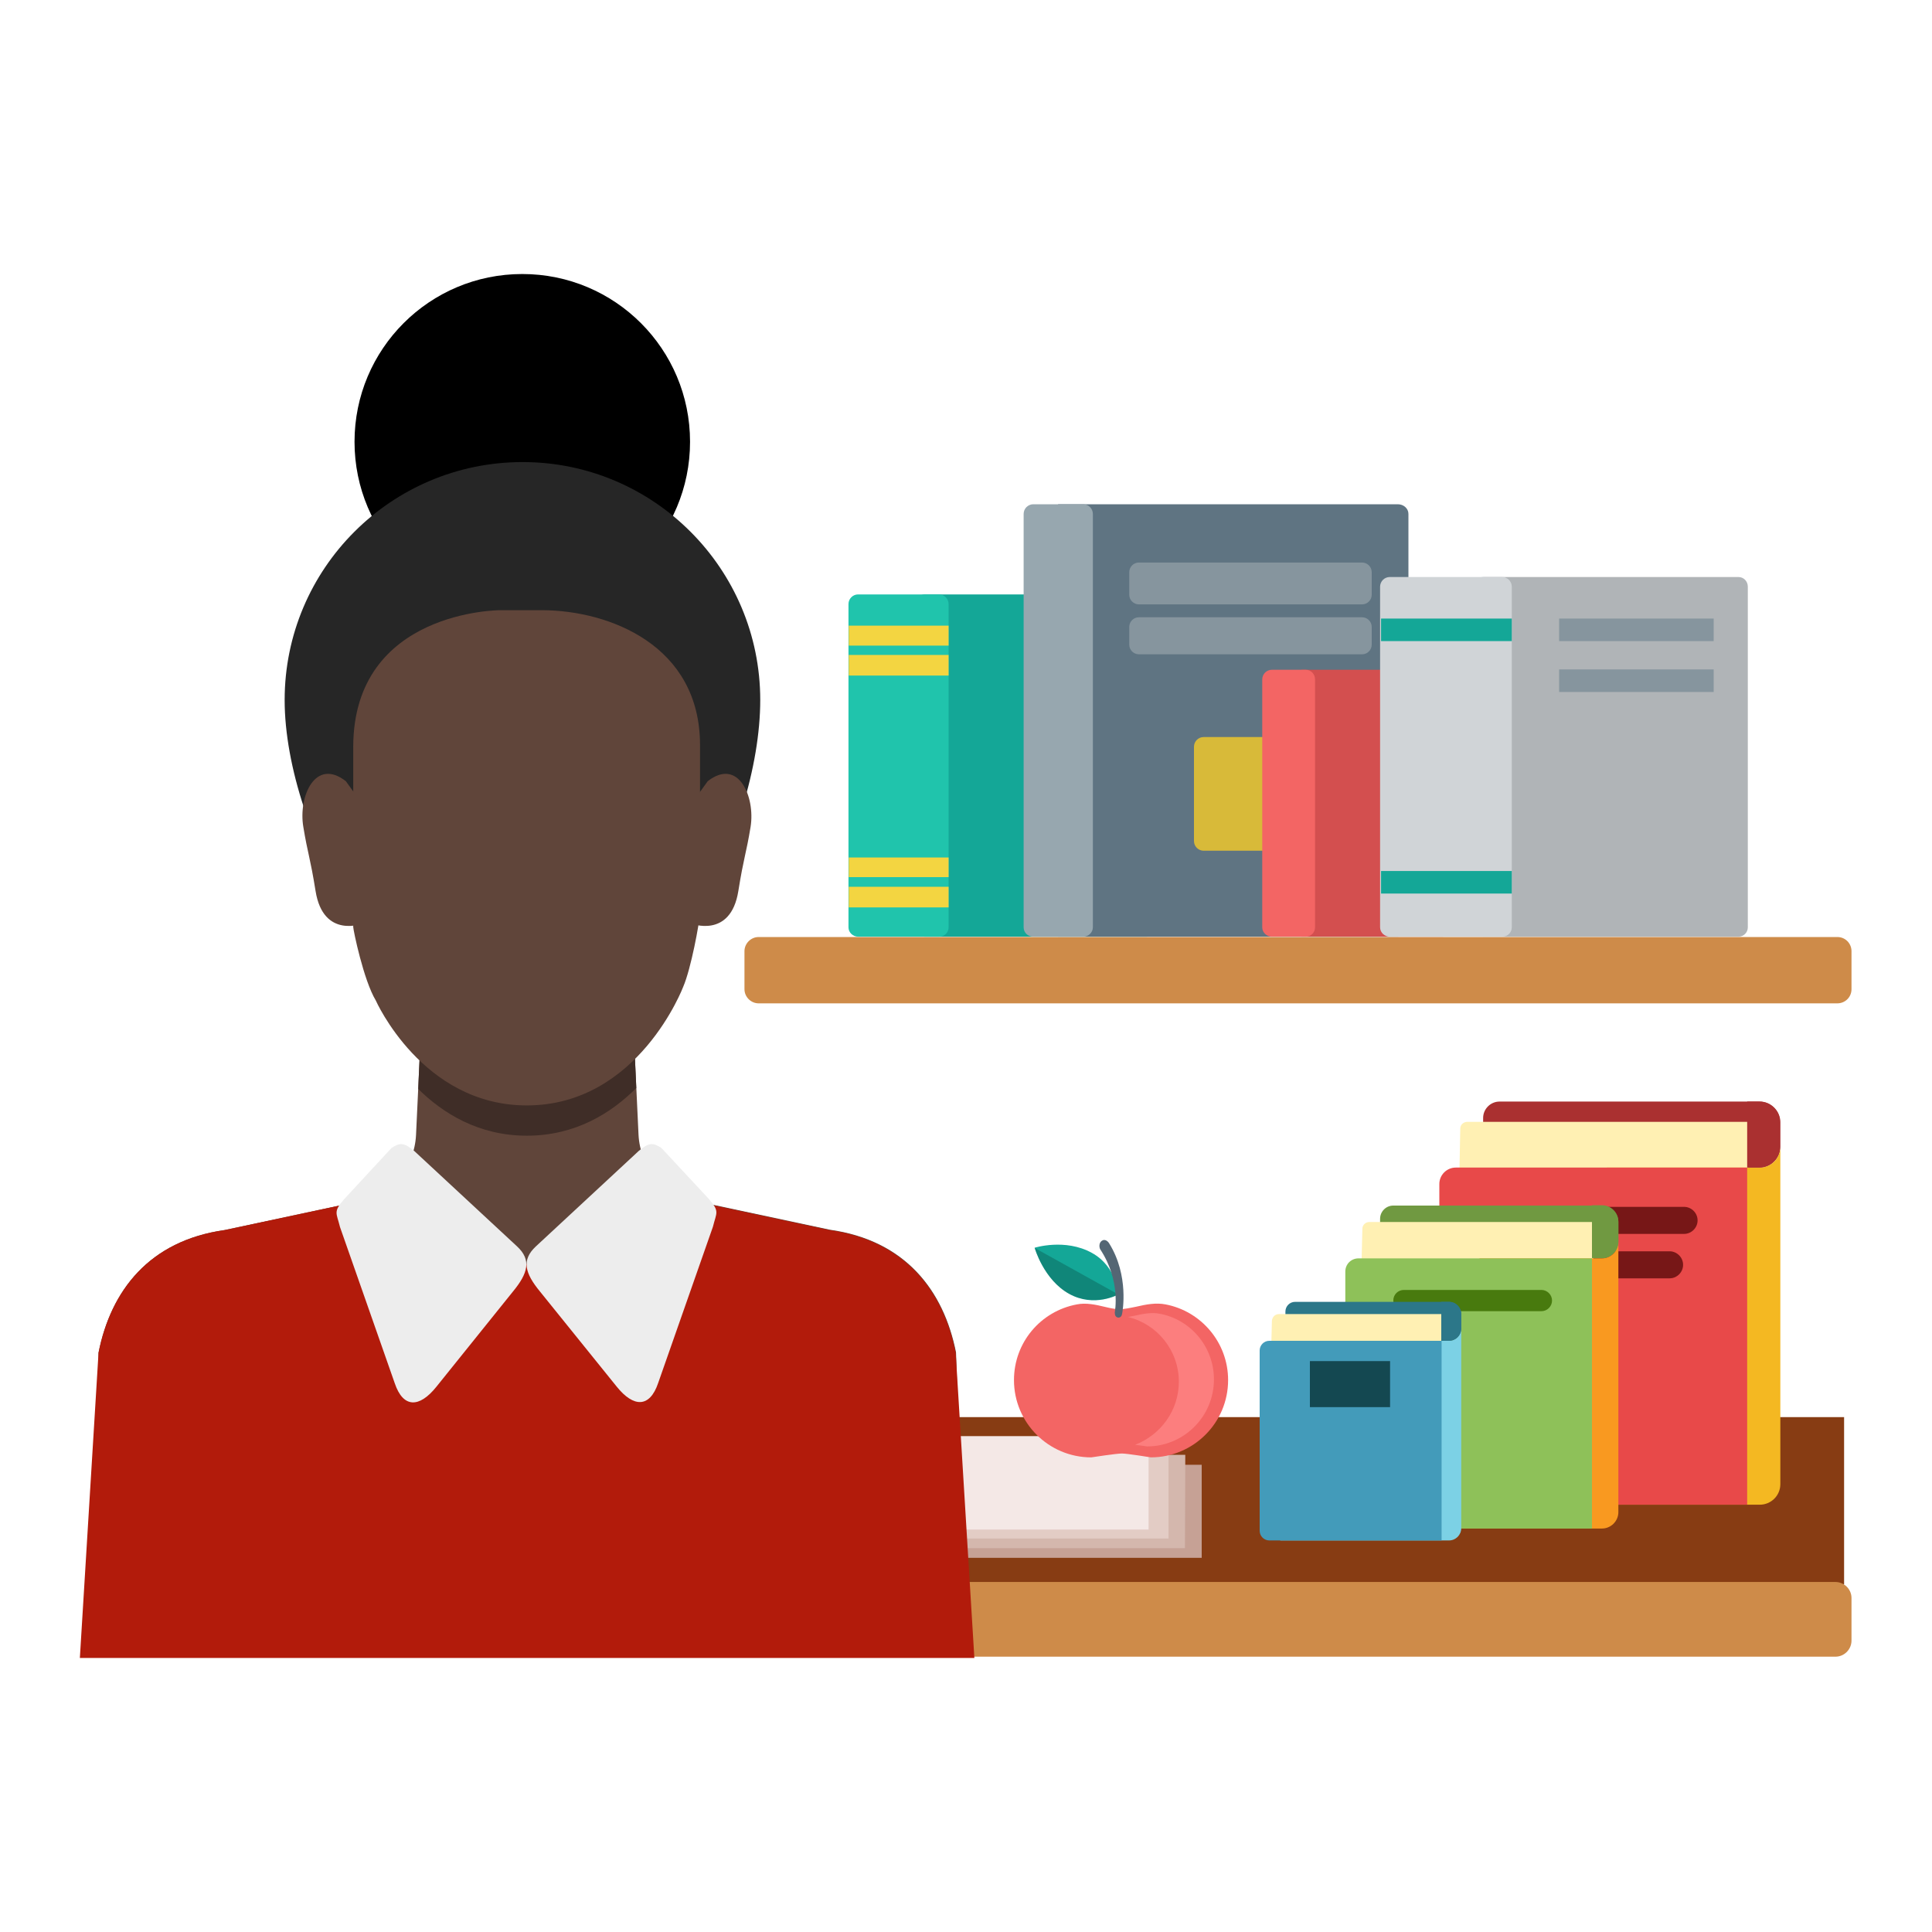
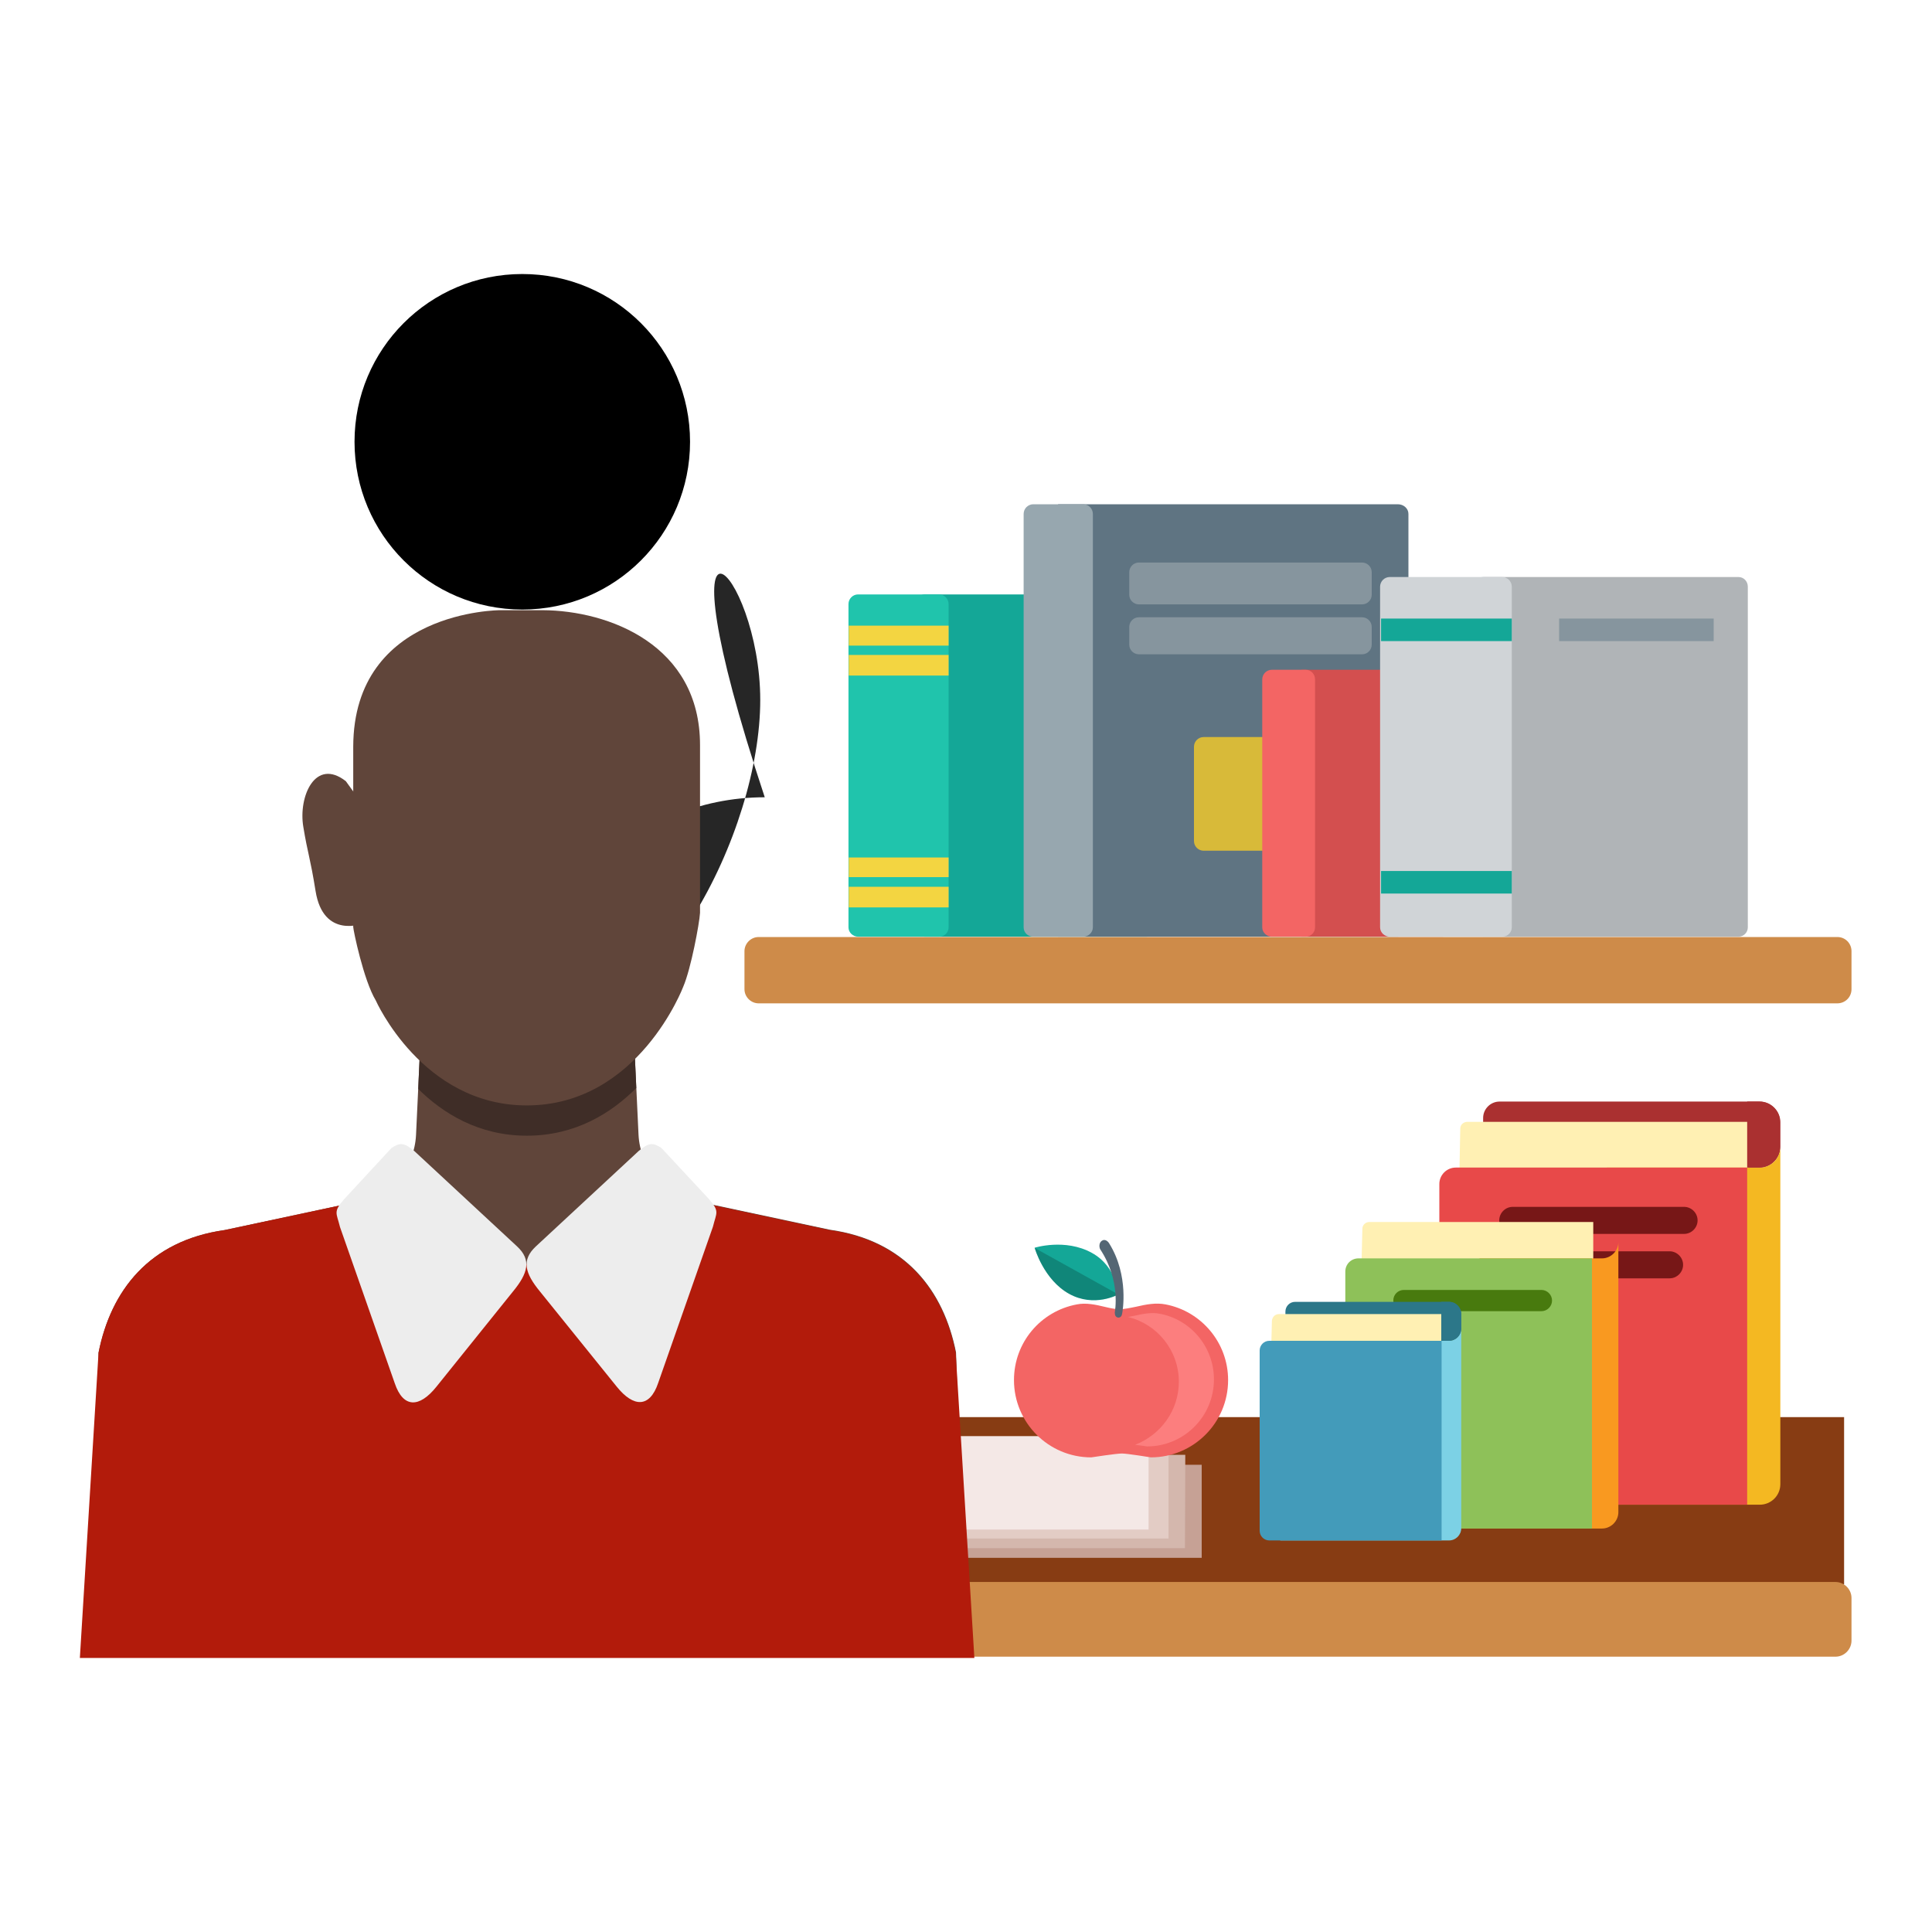
<svg xmlns="http://www.w3.org/2000/svg" version="1.1" id="Layer_1" x="0px" y="0px" viewBox="90 -2.7 600 600" style="enable-background:new 90 -2.7 600 600;" xml:space="preserve">
  <style type="text/css">
	.st0{fill:#873C13;}
	.st1{fill:#AA3030;}
	.st2{fill:#FFF0B3;}
	.st3{fill:#F4B822;}
	.st4{fill:#E84949;}
	.st5{fill:#771717;}
	.st6{fill:#709941;}
	.st7{fill:#F99920;}
	.st8{fill:#8EC159;}
	.st9{fill:#487A0E;}
	.st10{fill:#2C7789;}
	.st11{fill:#7CD1E5;}
	.st12{fill:#439BBA;}
	.st13{fill:#144851;}
	.st14{fill:#C6A195;}
	.st15{fill:#D4B7AD;}
	.st16{fill:#E3CCC5;}
	.st17{fill:#F4E8E6;}
	.st18{fill:#FFF6F5;}
	.st19{fill:#FC6B6B;}
	.st20{fill:#F9991F;}
	.st21{fill:#E58013;}
	.st22{fill:#FFC892;}
	.st23{fill:#0E3C55;}
	.st24{fill:#CE8B49;}
	.st25{fill:#14A797;}
	.st26{fill:#20C4AC;}
	.st27{fill:#F3D541;}
	.st28{fill:#5F7482;}
	.st29{fill:#97A7AF;}
	.st30{fill:#86959E;}
	.st31{fill:#D8BA39;}
	.st32{fill:#D34F4F;}
	.st33{fill:#F36564;}
	.st34{fill:#B0B4B7;}
	.st35{fill:#D0D4D7;}
	.st36{opacity:0.2;}
	.st37{fill:#FC7E7E;}
	.st38{fill:#546674;}
	.st39{fill:#60453A;}
	.st40{fill:#B21B0B;}
	.st41{fill:#3F2D27;}
	.st42{fill:#EDEDED;}
	.st43{fill:#262626;}
</style>
  <g>
    <rect x="286.6" y="437.4" class="st0" width="376.1" height="51.9" />
    <path class="st1" d="M550.5,359.9h86c3.5,0,6.4-2.9,6.4-6.4v-7.7c0-3.5-2.9-6.4-6.4-6.4h-80.8c-2.8,0-5.1,2.3-5.1,5.1V359.9z" />
    <path class="st2" d="M543.2,363.3l89.8,0.2v-17.8h-87.3c-1.2,0-2.2,0.9-2.2,2.1L543.2,363.3z" />
    <path class="st3" d="M547.3,464.5l0.6-2v-18.4h6l35.1-84.2h47.5c3.5,0,6.4-2.9,6.4-6.4v104.7c0,3.6-2.9,6.4-6.4,6.4h-88.5v-0.2   L547.3,464.5z" />
    <path class="st4" d="M537,459.5c0,2.8,2.3,5.1,5.1,5.1h90.5V359.9h-90.5c-2.8,0-5.1,2.3-5.1,5.1V459.5z" />
    <path class="st5" d="M555.6,376.3c0,2.3,1.9,4.2,4.2,4.2H613c2.3,0,4.2-1.9,4.2-4.2c0-2.3-1.9-4.2-4.2-4.2h-53.2   C557.5,372.1,555.6,374,555.6,376.3z" />
    <path class="st5" d="M551,390.1c0,2.3,1.9,4.2,4.2,4.2h53.3c2.3,0,4.2-1.9,4.2-4.2c0-2.3-1.9-4.2-4.2-4.2h-53.3   C552.9,385.9,551,387.8,551,390.1z" />
-     <path class="st6" d="M518.6,388.1h68.9c2.8,0,5.1-2.3,5.1-5.1v-6.2c0-2.8-2.3-5.1-5.1-5.1h-64.8c-2.3,0-4.1,1.9-4.1,4.1V388.1z" />
    <path class="st2" d="M512.8,390.8l72,0.2v-14.2h-69.5c-1.2,0-2.2,0.9-2.2,2.1L512.8,390.8z" />
    <path class="st7" d="M516.1,472l0.5-1.6v-14.8h4.8l28.1-67.5h38c2.8,0,5.1-2.3,5.1-5.1v83.9c0,2.8-2.3,5.1-5.1,5.1h-70.9v-0.1   L516.1,472z" />
    <path class="st8" d="M507.8,467.9c0,2.3,1.8,4.1,4.1,4.1h72.5v-83.9h-72.5c-2.3,0-4.1,1.8-4.1,4.1V467.9z" />
    <path class="st9" d="M522.7,401.2c0,1.8,1.5,3.3,3.3,3.3h42.7c1.8,0,3.3-1.5,3.3-3.3c0-1.8-1.5-3.3-3.3-3.3h-42.7   C524.2,397.9,522.7,399.3,522.7,401.2z" />
    <path class="st10" d="M489.1,413.7H540c2.1,0,3.8-1.7,3.8-3.8v-4.5c0-2.1-1.7-3.8-3.8-3.8h-47.8c-1.7,0-3,1.4-3,3V413.7z" />
    <path class="st2" d="M484.8,415.8l53.1,0.1v-10.5h-50.7c-1.2,0-2.1,0.9-2.2,2.1L484.8,415.8z" />
    <path class="st11" d="M487.3,475.6l0.4-1.2v-10.9h3.5l20.7-49.8H540c2.1,0,3.8-1.7,3.8-3.8v62c0,2.1-1.7,3.8-3.8,3.8h-52.4v-0.1   L487.3,475.6z" />
    <path class="st12" d="M481.2,472.7c0,1.7,1.4,3,3,3h53.5v-62h-53.5c-1.7,0-3,1.4-3,3V472.7z" />
-     <rect x="496.8" y="420" class="st13" width="24.9" height="14.3" />
    <path class="st10" d="M537.6,401.6l2.4,0c2.1,0,3.8,1.7,3.8,3.8v4.5c0,2.1-1.7,3.8-3.8,3.8l-2.4,0V401.6z" />
-     <path class="st6" d="M584.4,371.6h3.1c2.8,0,5.1,2.3,5.1,5.1v6.2c0,2.8-2.3,5.1-5.1,5.1h-3.1V371.6z" />
    <path class="st1" d="M632.6,339.4h3.8c3.5,0,6.4,2.9,6.4,6.4v7.7c0,3.5-2.9,6.4-6.4,6.4h-3.8V339.4z" />
    <g>
      <polygon class="st14" points="360.4,481.1 463.2,481.1 463.2,452.2 360.4,452.2   " />
      <polygon class="st15" points="355.2,478.1 458,478.1 458.1,449.1 355.3,449.1   " />
      <polygon class="st16" points="350.1,475.1 452.9,475.1 452.9,446.1 350.1,446.1   " />
      <polygon class="st17" points="343.9,460 356.2,472.3 446.7,472.3 446.7,443.3 343.9,443.3   " />
      <polygon class="st18" points="343.9,460 356.2,460 356.2,472.3   " />
    </g>
    <g>
      <path class="st19" d="M296.1,480.4c0.9-0.9,0.9-2.5,0-3.4c-0.9-0.9-2.5-0.9-3.4,0c-0.9,0.9-0.9,2.5,0,3.4    C293.6,481.3,295.1,481.3,296.1,480.4z" />
      <polygon class="st20" points="331.4,445 328,441.6 294,475.6 297.4,479   " />
      <polygon class="st21" points="331.4,445 329.7,443.3 295.7,477.3 297.4,479   " />
      <polygon class="st22" points="331.4,441.7 331.4,445 329.8,443.3 329.7,443.3 328.1,441.6 331.4,441.6 331.4,441.6 331.4,441.6     331.5,441.6   " />
      <polygon class="st23" points="331.4,442.7 330.3,441.6 330.3,441.6 331.4,441.6 331.4,441.6 331.4,441.6 331.5,441.6 331.4,441.7     331.4,442.7   " />
      <polygon class="st23" points="297.4,479 294,475.6 292.7,477 296.1,480.4   " />
    </g>
  </g>
  <g>
    <path class="st24" d="M665,304.5c0,2.5-2,4.4-4.4,4.4h-335c-2.4,0-4.4-2-4.4-4.4v-11.8c0-2.4,2-4.4,4.4-4.4h335   c2.5,0,4.4,2,4.4,4.4V304.5z" />
    <g>
      <path class="st25" d="M449.1,285.3c0,1.6-1.3,2.9-3,2.9h-68.9c-1.6,0-2.9-1.3-2.9-2.9V184.9c0-1.6,1.3-3,2.9-3h68.9    c1.6,0,3,1.3,3,3V285.3z" />
      <path class="st26" d="M384.6,285.3c0,1.6-1.3,2.9-3,2.9h-25.1c-1.6,0-3-1.3-3-2.9V184.9c0-1.6,1.3-3,3-3h25.1c1.6,0,3,1.3,3,3    V285.3z" />
      <rect x="353.6" y="272.7" class="st27" width="31" height="6.4" />
      <rect x="353.6" y="263.6" class="st27" width="31" height="6.1" />
      <rect x="353.6" y="200.7" class="st27" width="31" height="6.4" />
      <rect x="353.6" y="191.6" class="st27" width="31" height="6.2" />
    </g>
    <g>
      <path class="st28" d="M527.4,285.3c0,1.6-1.5,2.9-3.3,2.9H418.6V153.9h105.5c1.8,0,3.3,1.3,3.3,3V285.3z" />
      <path class="st29" d="M407.9,285.3c0,1.6,1.3,2.9,3,2.9h15.5c1.6,0,3-1.3,3-2.9V156.9c0-1.6-1.3-3-3-3h-15.5c-1.6,0-3,1.3-3,3    V285.3z" />
      <path class="st30" d="M516,182c0,1.6-1.3,3-3,3h-69.3c-1.6,0-3-1.3-3-3v-7c0-1.6,1.3-3,3-3H513c1.6,0,3,1.3,3,3V182z" />
      <path class="st30" d="M516,197.5c0,1.6-1.3,3-3,3h-69.3c-1.6,0-3-1.3-3-3v-5.5c0-1.6,1.3-3,3-3H513c1.6,0,3,1.3,3,3V197.5z" />
      <path class="st31" d="M495.9,258.5c0,1.6-1.3,3-3,3h-29.1c-1.6,0-3-1.3-3-3v-29.3c0-1.6,1.3-3,3-3h29.1c1.6,0,3,1.3,3,3V258.5z" />
    </g>
    <g>
      <path class="st32" d="M541,285.3c0,1.6-1.3,2.9-3,2.9h-43.8v-82.9H538c1.6,0,3,1.3,3,3V285.3z" />
      <path class="st33" d="M498.4,285.3c0,1.6-1.3,2.9-2.9,2.9H485c-1.6,0-3-1.3-3-2.9v-77c0-1.6,1.3-3,3-3h10.5c1.6,0,2.9,1.3,2.9,3    V285.3z" />
    </g>
    <path class="st34" d="M632.8,285.3c0,1.6-1.3,2.9-2.9,2.9h-79.2c-1.6,0-3-1.3-3-2.9V179.5c0-1.6,1.3-3,3-3h79.2   c1.6,0,2.9,1.3,2.9,3V285.3z" />
    <rect x="574.2" y="189.4" class="st30" width="48" height="7" />
-     <rect x="574.2" y="205.2" class="st30" width="48" height="7" />
    <path class="st35" d="M559.5,285.3c0,1.6-1.3,2.9-3,2.9h-34.9c-1.6,0-3-1.3-3-2.9V179.5c0-1.6,1.3-3,3-3h34.9c1.6,0,3,1.3,3,3   V285.3z" />
    <rect x="518.9" y="189.4" class="st25" width="40.6" height="7" />
    <rect x="518.9" y="267.8" class="st25" width="40.6" height="7" />
  </g>
  <path class="st24" d="M665,506.8c0,2.7-2.2,5-5,5H285.4c-2.7,0-4.9-2.2-4.9-5v-13.2c0-2.7,2.2-5,4.9-5H660c2.7,0,5,2.2,5,5V506.8z" />
  <g>
    <g>
      <path class="st25" d="M437.3,399.3c0,0-7.4,4.2-15.3-0.2c-7.9-4.4-10.7-14.3-10.7-14.3s9.5-3,17.8,1.6    C436.9,390.7,437.3,399.3,437.3,399.3z" />
      <path class="st36" d="M422,399.1c-7.4-4.1-10.3-13-10.6-14.2l25.9,14.4C437.3,399.3,429.8,403.4,422,399.1z" />
    </g>
    <path class="st33" d="M404.9,425.9c0,13.2,10.7,24,24,24c0,0,7.8-1.2,9.5-1.2c1.7,0,9,1.2,9,1.2c13.2,0,24-10.7,24-24   c0-11.7-8.4-21.4-19.4-23.5c-3-0.6-6.1,0-9.1,0.7c-1.9,0.4-4,0.8-5.2,0.8c-1.1,0-2.8-0.3-4.4-0.7c-2.9-0.7-6-1.4-8.9-0.8   C413.2,404.5,404.9,414.2,404.9,425.9z" />
    <g>
      <path class="st37" d="M456.1,426.4c0-9.7-6.7-17.9-15.8-20.1c0.7-0.1,1.4-0.3,2.1-0.4c2.6-0.6,5.3-1.1,7.8-0.6    c9.6,1.8,16.8,10.3,16.8,20.4c0,11.5-9.3,20.8-20.8,20.8c0,0-1.8-0.3-3.7-0.5C450.5,442.9,456.1,435.3,456.1,426.4z" />
    </g>
    <g>
      <path class="st38" d="M437.3,406.5c0.7,0,1.1-0.5,1.2-1.3c0.1-0.5,2.2-11.7-4-21.7c-0.4-0.7-1.4-1.6-2.4-0.8    c-0.8,0.6-0.8,1.9-0.4,2.6c6.5,9.9,4.5,19.5,4.5,19.6C436.2,405.8,436.5,406.4,437.3,406.5C437.3,406.5,437.3,406.5,437.3,406.5z" />
    </g>
  </g>
  <path class="st39" d="M159.9,491.1l0.6-3.9l0.2,0.7v0l0.6,3.2h228l-2.4-73.8c-3.8-19.2-15.7-34.8-39.2-38.1l-35.6-7.6l0,0l-6.4-1.4  c-9.8-2.1-16.9-10.5-17.4-20.5l-0.8-17L287,322h-30.5h-2.7h-2.7h-30.6l-0.5,10.8l-0.8,17c-0.5,10-7.6,18.4-17.4,20.5l-6.4,1.4l0,0  l-35.6,7.6c-23.5,3.3-35.4,18.9-39.2,38.1l1,73.6L159.9,491.1z" />
  <path class="st40" d="M392.6,512.2l-5.8-94.8c-3.8-19.2-15.7-34.8-39.2-38.1l-35.6-7.6l0,0l-6.4-1.4c-3.3-0.7-6.3-2.2-8.9-4.2  l-43.1,23.7l-42.9-23.7c-2.6,2-5.5,3.5-8.9,4.2l-6.4,1.4l0,0l-35.6,7.6c-23.5,3.3-35.4,18.9-39.2,38.1l-5.8,94.8H392.6z" />
  <path class="st41" d="M287.6,335.2l-0.1-2.4L287,322h-30.5h-2.7h-2.7h-30.6l-0.5,10.8l-0.1,2.7c7.6,7.5,18.7,14.5,33.7,14.5  C268.7,350,279.8,343,287.6,335.2z" />
  <path class="st42" d="M211.6,353.8c2.8-1.8,3.9-1.6,7,0.9l32,29.7c4.5,4.2,3.4,8.3-1.3,14L225.5,428c-5.3,6.6-10.3,6.6-12.9-1.1  l-17-48.5c-1.1-4.5-2.2-4.7,1.3-8.7L211.6,353.8z" />
  <path class="st42" d="M295.4,353.8c-2.8-1.8-3.9-1.6-7,0.9l-32,29.7c-4.5,4.2-3.4,8.3,1.3,14l23.8,29.5c5.3,6.6,10.3,6.6,12.9-1.1  l17-48.5c1.1-4.5,2.2-4.7-1.3-8.7L295.4,353.8z" />
  <path d="M304.3,134.5c0,28.8-23.3,52.1-52.1,52.1c-28.8,0-52.1-23.3-52.1-52.1c0-28.8,23.3-52.1,52.1-52.1  C281,82.4,304.3,105.7,304.3,134.5z" />
-   <path class="st43" d="M326.1,214.7c0,40.8-31.7,104.1-72.5,104.1c-40.8,0-75.2-63.3-75.2-104.1c0-40.8,33.1-73.9,73.9-73.9  C293,140.8,326.1,173.9,326.1,214.7z" />
+   <path class="st43" d="M326.1,214.7c0,40.8-31.7,104.1-72.5,104.1c0-40.8,33.1-73.9,73.9-73.9  C293,140.8,326.1,173.9,326.1,214.7z" />
  <g>
-     <path class="st39" d="M307.2,243.5l2.6-3.6c9.5-7.4,14.8,4.8,13.3,14.2c-1.4,8.5-2.1,9.3-3.8,19.9c-2.4,15-14.7,10.1-14.7,10.1   L307.2,243.5z" />
    <path class="st39" d="M200,243.5l-2.6-3.6c-9.5-7.4-14.8,4.8-13.2,14.2c1.4,8.5,2.1,9.3,3.8,19.9c2.4,15,14.7,10.1,14.7,10.1   L200,243.5z" />
  </g>
  <path class="st39" d="M245.3,186.8c0,0-45.5,0-45.6,42.4c0,14,0,56,0,56c0,0.9,3.2,16.5,7,22.8c0,0,14.4,32.6,46.9,32.6  c34.7,0,48.6-36.9,48.6-36.9c2.4-5.6,5-19.6,5.2-22.9v-52.1c0-31.1-28.3-41.8-48.9-41.9L245.3,186.8z" />
</svg>